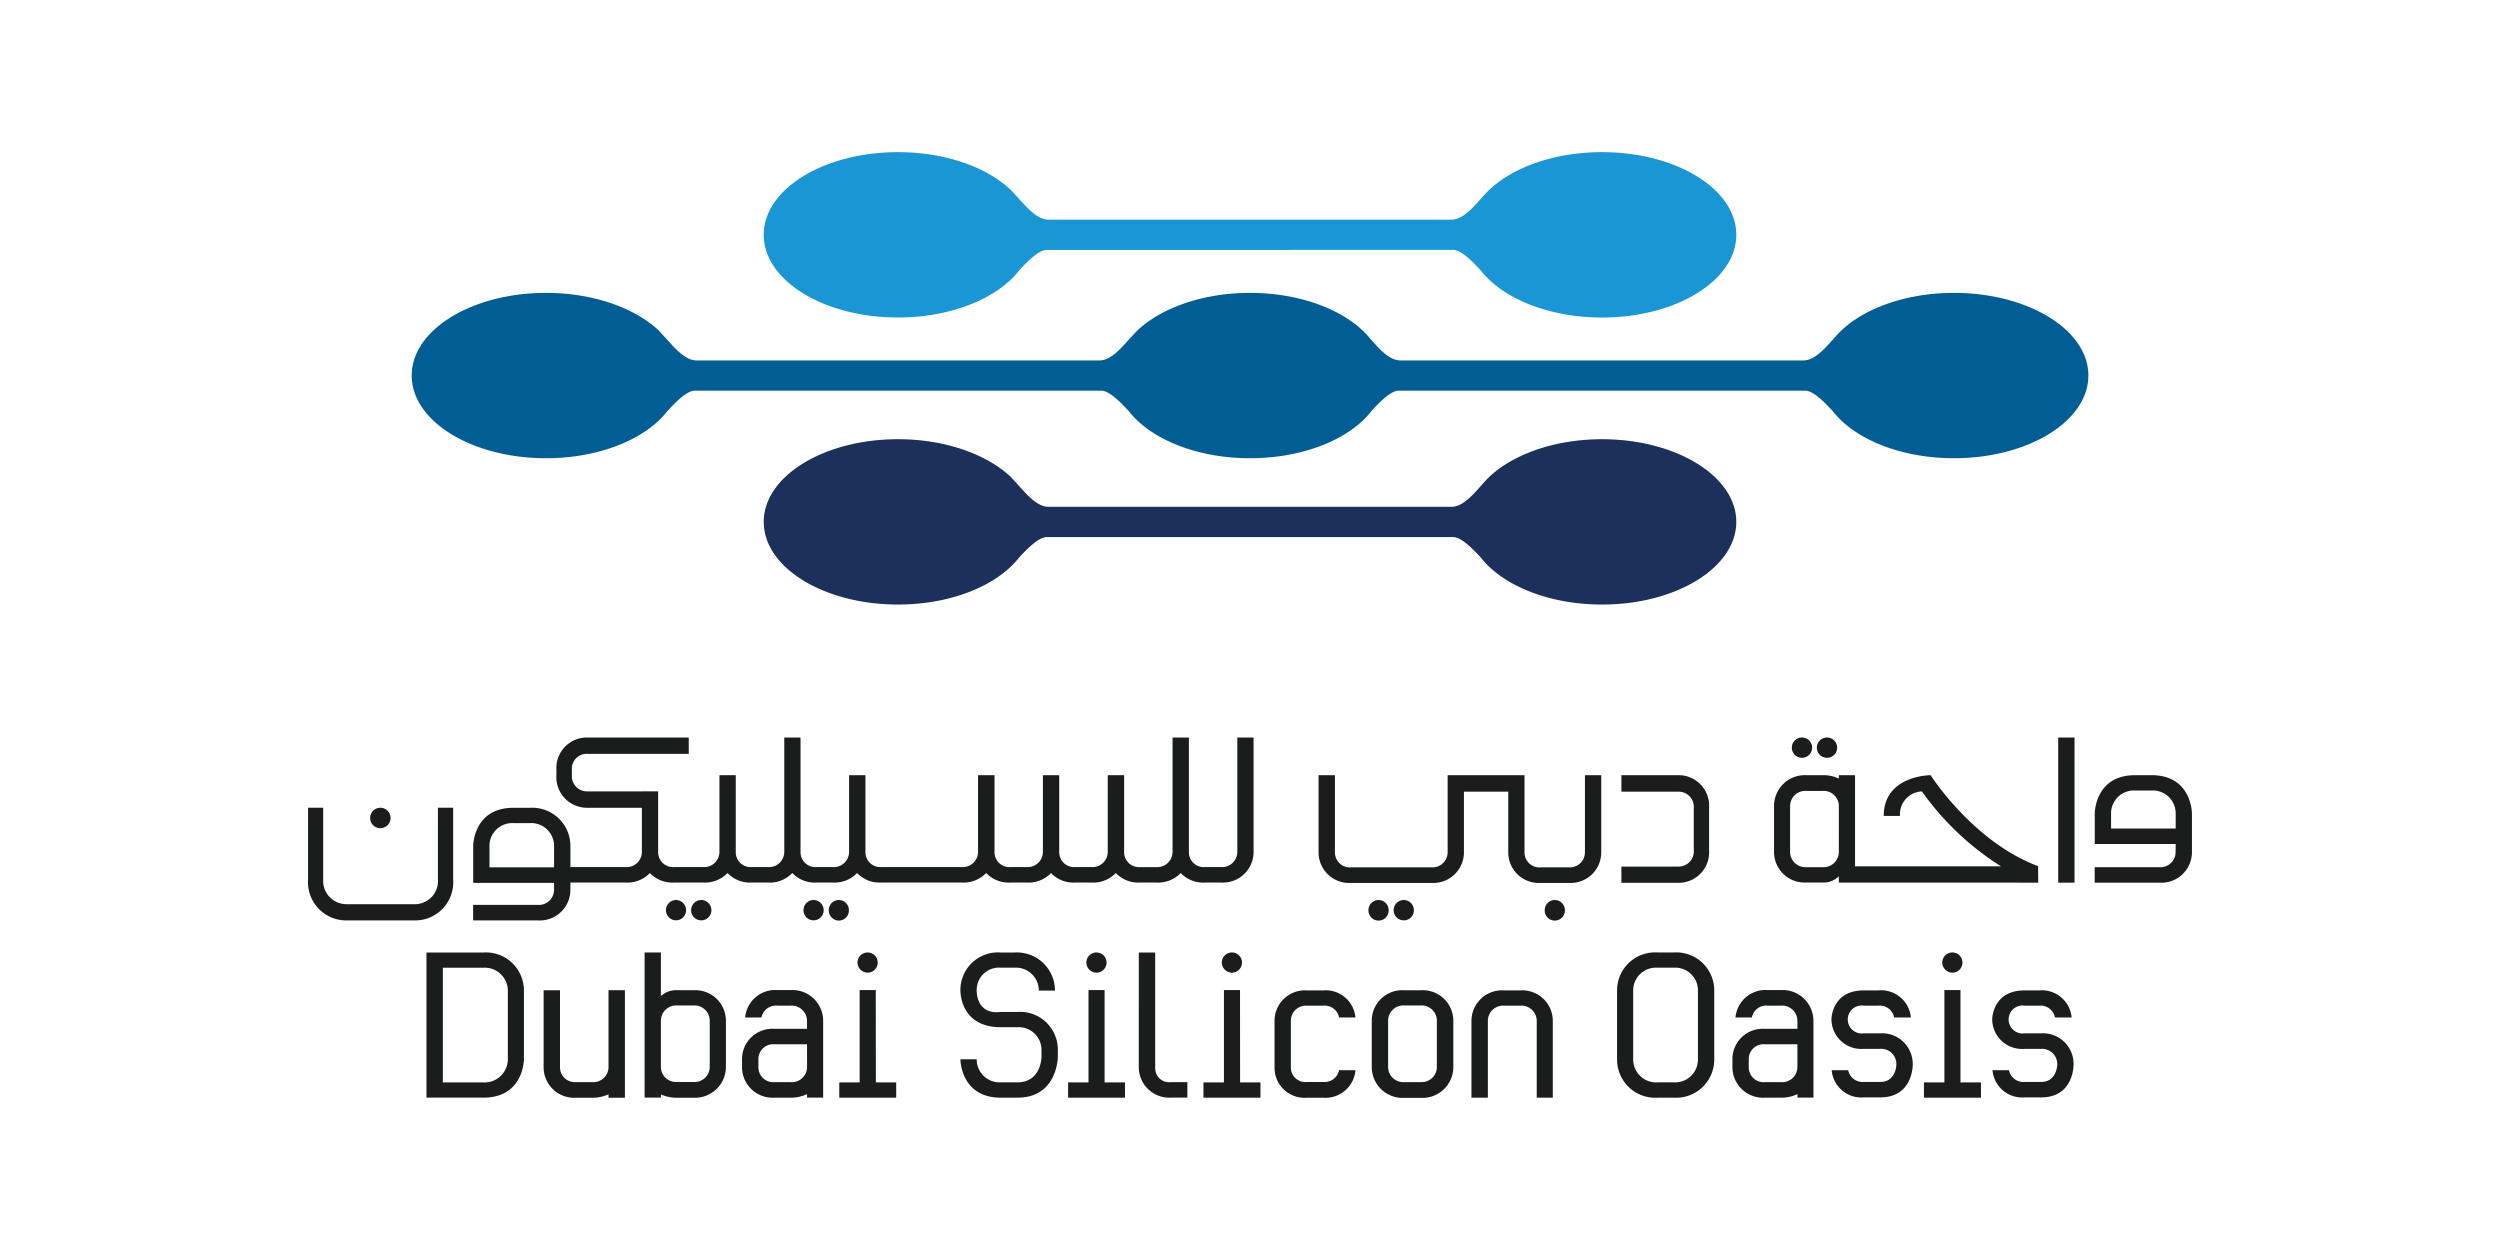
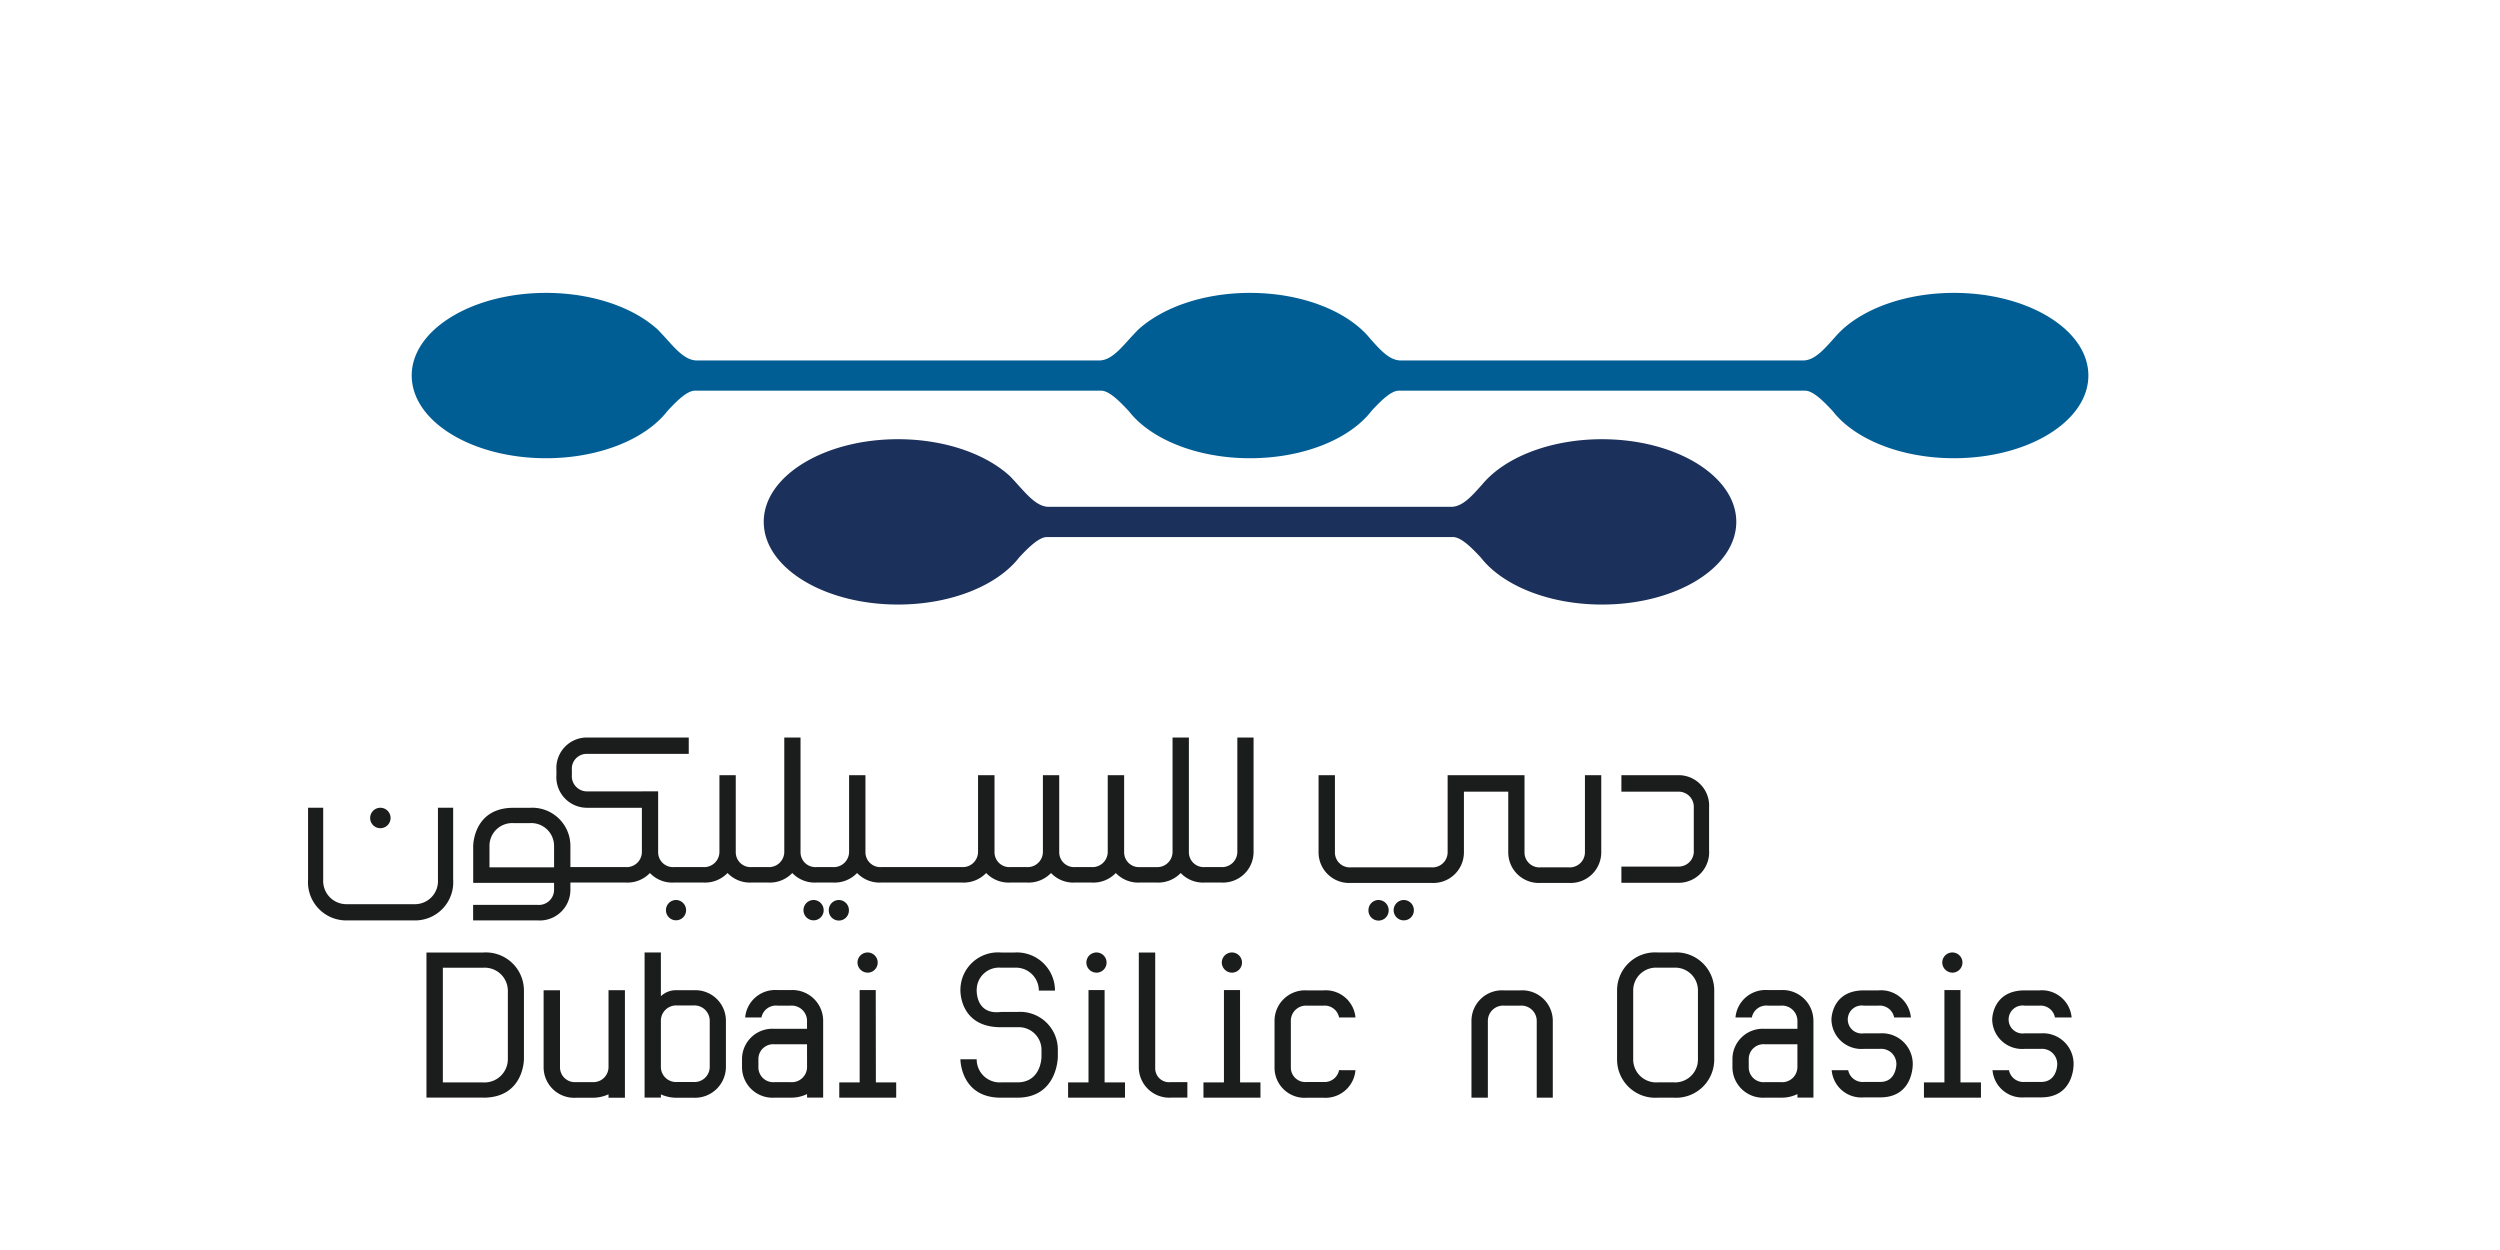
<svg xmlns="http://www.w3.org/2000/svg" id="Layer_1" data-name="Layer 1" viewBox="0 0 400 200">
  <defs>
    <style>.cls-1{fill:#1b305b;}.cls-2{fill:#005e95;}.cls-3{fill:#1a96d4;}.cls-4{fill:#1b1c1c;}</style>
  </defs>
  <path class="cls-1" d="M236.914,89.182c3.457,4.464,10.847,7.547,19.407,7.547,11.866,0,21.485-5.916,21.485-13.235,0-7.29-9.619-13.219-21.485-13.219-7.505,0-14.113,2.376-17.939,5.941a14.1,14.1,0,0,0-1.242,1.31c-1.57,1.751-3.109,3.565-4.946,3.565h-64.4c-1.82,0-3.363-1.814-4.968-3.577-.383-.44-.8-.88-1.2-1.3-3.85-3.565-10.457-5.941-17.95-5.941-11.864,0-21.478,5.929-21.478,13.219,0,7.319,9.614,13.235,21.478,13.235,8.552,0,15.947-3.083,19.4-7.547,1.434-1.544,3.078-3.147,4.306-3.245H232.6c1.258.1,2.871,1.7,4.31,3.245" />
  <path class="cls-2" d="M293.244,65.784c3.457,4.452,10.843,7.531,19.386,7.531,11.871,0,21.509-5.914,21.509-13.236,0-7.3-9.638-13.218-21.509-13.218-7.479,0-14.094,2.369-17.928,5.934a17.053,17.053,0,0,0-1.232,1.3c-1.586,1.757-3.122,3.576-4.947,3.576H224.106c-1.788,0-3.28-1.7-4.827-3.428-3.513-4.377-10.826-7.381-19.292-7.381-7.473,0-14.069,2.369-17.928,5.934-.415.423-.818.864-1.227,1.3-1.585,1.757-3.116,3.576-4.947,3.576h-64.4c-1.84,0-3.387-1.819-4.966-3.576-.4-.435-.819-.876-1.216-1.3-3.846-3.565-10.449-5.934-17.939-5.934-11.865,0-21.49,5.916-21.49,13.218,0,7.322,9.625,13.236,21.49,13.236,8.549,0,15.95-3.079,19.406-7.531,1.436-1.562,3.058-3.176,4.306-3.273h65.221c1.254.1,2.864,1.711,4.317,3.273,3.457,4.452,10.833,7.531,19.376,7.531,8.623,0,16.062-3.113,19.486-7.616,1.428-1.528,2.989-3.091,4.218-3.188h65.241c1.244.1,2.859,1.711,4.312,3.273" />
-   <path class="cls-3" d="M236.914,43.262c3.457,4.457,10.847,7.542,19.407,7.542,11.866,0,21.485-5.917,21.485-13.235s-9.619-13.225-21.485-13.225c-7.505,0-14.113,2.363-17.939,5.951a14.281,14.281,0,0,0-1.242,1.288c-1.57,1.76-3.109,3.559-4.946,3.559h-64.4c-1.82,0-3.363-1.8-4.968-3.559-.383-.438-.8-.9-1.2-1.288-3.85-3.588-10.457-5.951-17.95-5.951-11.864,0-21.478,5.911-21.478,13.225S131.808,50.8,143.672,50.8c8.552,0,15.947-3.085,19.4-7.542,1.434-1.563,3.078-3.159,4.306-3.274H232.6c1.258.115,2.871,1.711,4.31,3.274" />
  <path class="cls-4" d="M162.768,175.632h-2.621c-6.482,0-6.482-6.145-6.482-6.145h2.605a3.675,3.675,0,0,0,3.877,3.691h2.621c3.871,0,3.871-4.1,3.871-4.1v-1.059a3.63,3.63,0,0,0-3.871-3.662h-2.621c-6.72,0-6.482-6-6.482-6a6.011,6.011,0,0,1,6.482-5.956h2.167a6.1,6.1,0,0,1,6.482,6.1h-2.58a3.67,3.67,0,0,0-3.9-3.669h-2.167a3.569,3.569,0,0,0-3.877,3.52s-.236,4.074,3.877,3.56h2.621a6.039,6.039,0,0,1,6.483,6.1v1.059s0,6.557-6.483,6.557" />
-   <path class="cls-4" d="M227.291,175.656h-2.58a4.936,4.936,0,0,1-5.23-4.945v-7.4a4.889,4.889,0,0,1,5.23-4.87h2.58a4.893,4.893,0,0,1,5.241,4.87v7.4a4.94,4.94,0,0,1-5.241,4.945m2.607-6.33v-6.019a2.442,2.442,0,0,0-2.607-2.435h-2.58a2.444,2.444,0,0,0-2.613,2.435v7.4a2.427,2.427,0,0,0,2.575,2.43h2.618a2.439,2.439,0,0,0,2.607-2.43Z" />
  <path class="cls-4" d="M245.877,175.632V163.284a2.456,2.456,0,0,0-2.63-2.38h-2.6a2.44,2.44,0,0,0-2.589,2.443v12.285h-2.624V163.347a4.893,4.893,0,0,1,5.213-4.886h2.6a4.888,4.888,0,0,1,5.2,4.886v12.285Z" />
  <path class="cls-4" d="M182.206,160.869v9.865a4.886,4.886,0,0,0,5.19,4.887h2.584v-2.484h-2.647a2.214,2.214,0,0,1-2.5-2.225V152.4h-2.623v8.474Z" />
  <path class="cls-4" d="M175.437,155.627A1.616,1.616,0,1,0,173.82,154a1.62,1.62,0,0,0,1.617,1.624m-1.276,2.787v14.775h-3.267v2.438H180v-2.438h-3.264V158.414Z" />
  <path class="cls-4" d="M197.124,155.627A1.616,1.616,0,1,0,195.488,154a1.635,1.635,0,0,0,1.636,1.624m-1.293,2.787v14.775h-3.279v2.438h9.122v-2.438h-3.26l-.009-14.775Z" />
  <path class="cls-4" d="M214.25,171.226a2.358,2.358,0,0,1-2.532,1.889h-2.592a2.318,2.318,0,0,1-2.59-2.238v-7.57a2.417,2.417,0,0,1,2.59-2.4h2.592a2.345,2.345,0,0,1,2.532,1.888h2.624a4.775,4.775,0,0,0-5.156-4.331h-2.592a4.879,4.879,0,0,0-5.2,4.869v7.548a4.809,4.809,0,0,0,5.2,4.755h2.592a4.808,4.808,0,0,0,5.156-4.406Z" />
  <path class="cls-4" d="M77.343,175.621h-9.11V152.4h9.11a6.094,6.094,0,0,1,6.487,6.088v10.992s0,6.146-6.487,6.146m3.913-17.138a3.7,3.7,0,0,0-3.913-3.651H70.856v18.352h6.487a3.735,3.735,0,0,0,3.913-3.709Z" />
  <path class="cls-4" d="M138.838,155.627A1.616,1.616,0,1,0,137.2,154a1.636,1.636,0,0,0,1.637,1.624m-1.293,2.787v14.775h-3.26v2.438h9.108v-2.438H140.14l-.02-14.775Z" />
  <path class="cls-4" d="M97.364,158.437v12.3a2.421,2.421,0,0,1-2.607,2.4h-2.59A2.37,2.37,0,0,1,89.6,170.8v-12.36H86.978v12.3a4.892,4.892,0,0,0,5.189,4.9h2.59a6.071,6.071,0,0,0,2.607-.555v.549h2.623V158.437Z" />
  <path class="cls-4" d="M110.94,158.437h-2.613a3.474,3.474,0,0,0-2.585.956v-7h-2.608v23.227h2.608V175.1a6.037,6.037,0,0,0,2.585.538h2.613a4.952,4.952,0,0,0,5.207-4.922v-7.393a4.888,4.888,0,0,0-5.207-4.881m2.617,12.274a2.426,2.426,0,0,1-2.617,2.4h-2.613a2.415,2.415,0,0,1-2.585-2.4v-7.393a2.443,2.443,0,0,1,2.585-2.449h2.613a2.454,2.454,0,0,1,2.617,2.449Z" />
  <path class="cls-4" d="M131.706,163.346a4.919,4.919,0,0,0-5.2-4.932h-2.092a4.827,4.827,0,0,0-5.187,4.377h2.607a2.367,2.367,0,0,1,2.58-1.888H126.5a2.453,2.453,0,0,1,2.624,2.443v1.266h-5.239a4.85,4.85,0,0,0-5.161,4.846v1.276a4.89,4.89,0,0,0,5.192,4.893h2.552a5.957,5.957,0,0,0,2.661-.573v.567h2.576V163.346Zm-2.576,7.388a2.434,2.434,0,0,1-2.629,2.409h-2.584a2.367,2.367,0,0,1-2.571-2.335v-1.384a2.359,2.359,0,0,1,2.54-2.34h5.239l0,1.132Z" />
  <path class="cls-4" d="M267.8,175.632h-2.58a6.113,6.113,0,0,1-6.489-6.117V158.46a6.08,6.08,0,0,1,6.489-6.065h2.58a6.076,6.076,0,0,1,6.478,6.065v11.055a6.109,6.109,0,0,1-6.478,6.117m3.871-17.172a3.633,3.633,0,0,0-3.871-3.628h-2.58a3.647,3.647,0,0,0-3.909,3.628v11.055a3.668,3.668,0,0,0,3.909,3.662h2.58a3.655,3.655,0,0,0,3.871-3.662Z" />
  <path class="cls-4" d="M312.4,155.627A1.616,1.616,0,1,0,310.761,154a1.644,1.644,0,0,0,1.636,1.624m-1.291,2.787v14.775h-3.274v2.438h9.122v-2.438h-3.279V158.414Z" />
  <path class="cls-4" d="M300.841,165.332h-2.618a2.24,2.24,0,1,1,0-4.428h2.328a2.336,2.336,0,0,1,2.512,1.888h2.681a4.8,4.8,0,0,0-5.193-4.332h-2.328c-5.193,0-5.193,4.64-5.193,4.64a4.782,4.782,0,0,0,5.193,4.716h2.618a2.427,2.427,0,0,1,2.58,2.467s0,2.826-2.58,2.826h-2.618a2.349,2.349,0,0,1-2.513-1.872h-2.638a4.755,4.755,0,0,0,5.151,4.344h2.618c5.333,0,5.2-5.334,5.2-5.334a4.907,4.907,0,0,0-5.2-4.915" />
  <path class="cls-4" d="M326.585,165.332h-2.633a2.239,2.239,0,1,1,0-4.428H326.3a2.33,2.33,0,0,1,2.493,1.888h2.669a4.781,4.781,0,0,0-5.162-4.332h-2.349c-5.2,0-5.2,4.64-5.2,4.64a4.784,4.784,0,0,0,5.2,4.716h2.633a2.435,2.435,0,0,1,2.575,2.467s0,2.826-2.575,2.826h-2.633a2.357,2.357,0,0,1-2.518-1.872h-2.629a4.76,4.76,0,0,0,5.147,4.344h2.633c5.324,0,5.192-5.334,5.192-5.334a4.9,4.9,0,0,0-5.192-4.915" />
  <path class="cls-4" d="M290.146,163.346a4.917,4.917,0,0,0-5.2-4.932h-2.083a4.825,4.825,0,0,0-5.187,4.377H280.3a2.346,2.346,0,0,1,2.569-1.888h2.083a2.458,2.458,0,0,1,2.638,2.443v1.266h-5.236a4.851,4.851,0,0,0-5.164,4.846v1.276a4.891,4.891,0,0,0,5.194,4.893h2.543a5.871,5.871,0,0,0,2.663-.573v.567h2.561V163.346Zm-2.561,7.388a2.432,2.432,0,0,1-2.623,2.409h-2.583a2.37,2.37,0,0,1-2.579-2.335v-1.384a2.362,2.362,0,0,1,2.549-2.34h5.236v3.65Z" />
  <path class="cls-4" d="M268.584,124.03h-9.161v2.637h9.161a2.426,2.426,0,0,1,2.421,2.587v6.776a2.428,2.428,0,0,1-2.366,2.621h-9.216v2.6h9.161a4.887,4.887,0,0,0,4.87-5.223v-6.776a4.887,4.887,0,0,0-4.87-5.224" />
  <path class="cls-4" d="M231.622,124.03v12.337a2.426,2.426,0,0,1-2.607,2.409h-12.86a2.379,2.379,0,0,1-2.566-2.357V124.03h-2.618v12.337a4.891,4.891,0,0,0,5.184,4.9h12.86a4.9,4.9,0,0,0,5.214-4.9v-9.7h7.092v9.7a4.89,4.89,0,0,0,5.182,4.9h4.489a4.9,4.9,0,0,0,5.209-4.9V124.03H253.59v12.337a2.422,2.422,0,0,1-2.6,2.409H246.5a2.383,2.383,0,0,1-2.576-2.357V124.03Z" />
  <path class="cls-4" d="M220.57,144a1.621,1.621,0,0,0-1.617,1.637,1.617,1.617,0,1,0,3.233,0A1.638,1.638,0,0,0,220.57,144" />
  <path class="cls-4" d="M224.618,144a1.642,1.642,0,0,0-1.636,1.637,1.621,1.621,0,0,0,1.636,1.62,1.6,1.6,0,0,0,1.6-1.62,1.622,1.622,0,0,0-1.6-1.637" />
-   <path class="cls-4" d="M248.754,144a1.629,1.629,0,0,0-1.6,1.637,1.616,1.616,0,1,0,3.231,0A1.637,1.637,0,0,0,248.754,144" />
  <path class="cls-4" d="M130.182,144a1.625,1.625,0,0,0-1.625,1.637,1.616,1.616,0,1,0,3.232,0A1.63,1.63,0,0,0,130.182,144" />
  <path class="cls-4" d="M134.217,144a1.617,1.617,0,0,0-1.611,1.637,1.611,1.611,0,1,0,3.221,0,1.629,1.629,0,0,0-1.61-1.637" />
  <path class="cls-4" d="M70.071,140.756a3.691,3.691,0,0,1-3.65,3.914H55.406a3.719,3.719,0,0,1-3.694-3.914V129.242H49.289v11.514a6.121,6.121,0,0,0,6.117,6.512H66.421a6.1,6.1,0,0,0,6.085-6.512V129.242H70.071Z" />
  <path class="cls-4" d="M60.839,132.51a1.634,1.634,0,1,0-1.614-1.636,1.627,1.627,0,0,0,1.614,1.636" />
  <path class="cls-4" d="M108.153,144a1.624,1.624,0,0,0-1.6,1.637,1.611,1.611,0,1,0,3.222,0A1.633,1.633,0,0,0,108.153,144" />
-   <path class="cls-4" d="M112.212,144a1.629,1.629,0,0,0-1.63,1.637,1.62,1.62,0,1,0,3.24,0,1.632,1.632,0,0,0-1.61-1.637" />
  <path class="cls-4" d="M197.973,118v18.3a2.44,2.44,0,0,1-2.606,2.432h-2.576a2.377,2.377,0,0,1-2.569-2.352V118h-2.614v18.3A2.442,2.442,0,0,1,185,138.736h-2.569a2.377,2.377,0,0,1-2.57-2.352V124.03h-2.623V136.3a2.442,2.442,0,0,1-2.612,2.432h-2.569a2.381,2.381,0,0,1-2.581-2.352V124.03h-2.612V136.3a2.44,2.44,0,0,1-2.607,2.432h-2.566a2.377,2.377,0,0,1-2.569-2.352V124.03h-2.635V136.3a2.438,2.438,0,0,1-2.6,2.432H141.046a2.379,2.379,0,0,1-2.575-2.352V124.03h-2.617V136.3a2.448,2.448,0,0,1-2.63,2.432h-2.569a2.377,2.377,0,0,1-2.57-2.352V118h-2.6v18.3a2.443,2.443,0,0,1-2.616,2.432h-2.578a2.377,2.377,0,0,1-2.569-2.352V124.03h-2.613V136.3a2.439,2.439,0,0,1-2.605,2.432h-4.633a2.377,2.377,0,0,1-2.569-2.352v-9.762h-2.6v.006H93.9a2.432,2.432,0,0,1-2.4-2.644v-.761a2.376,2.376,0,0,1,2.328-2.6H110.2V118H93.9a4.887,4.887,0,0,0-4.872,5.219v.761a4.9,4.9,0,0,0,4.872,5.264H102.7v7.095a2.43,2.43,0,0,1-2.607,2.393H91.264V135.36a6.106,6.106,0,0,0-6.478-6.112H82.137c-6.426,0-6.426,6.112-6.426,6.112v5.9h12.94l0,1.122a2.426,2.426,0,0,1-2.619,2.4H75.7v2.484H86.027a4.9,4.9,0,0,0,5.237-4.887v-1.174h8.825a4.981,4.981,0,0,0,3.9-1.522,4.913,4.913,0,0,0,3.876,1.522H112.5a5,5,0,0,0,3.907-1.522,4.946,4.946,0,0,0,3.88,1.522h2.578a4.951,4.951,0,0,0,3.9-1.522,4.952,4.952,0,0,0,3.886,1.522h2.569a4.977,4.977,0,0,0,3.914-1.522,4.967,4.967,0,0,0,3.908,1.522h12.835a5,5,0,0,0,3.913-1.522,4.943,4.943,0,0,0,3.892,1.522h2.566a4.988,4.988,0,0,0,3.917-1.522,4.9,4.9,0,0,0,3.883,1.522h2.569a4.955,4.955,0,0,0,3.908-1.522,4.955,4.955,0,0,0,3.9,1.522H185a5,5,0,0,0,3.914-1.522,4.919,4.919,0,0,0,3.882,1.522h2.576a4.9,4.9,0,0,0,5.2-4.909V118ZM88.651,138.776H78.317V135.36a3.637,3.637,0,0,1,3.82-3.662h2.649a3.653,3.653,0,0,1,3.865,3.662Z" />
-   <path class="cls-4" d="M288.309,121.248a1.625,1.625,0,1,0-1.617-1.624,1.63,1.63,0,0,0,1.617,1.624m4.048,0a1.625,1.625,0,0,0,0-3.249,1.625,1.625,0,1,0,0,3.249m33.724,17.334c-10.392-3.9-17.106-14.449-17.183-14.552,0,0-7.5,0-7.5,6.523H304a3.653,3.653,0,0,1,3.506-3.926,44.809,44.809,0,0,0,12.651,11.983H296.806V124.03h-2.593v.543a5.693,5.693,0,0,0-2.574-.543h-2.612a4.933,4.933,0,0,0-5.182,4.932v7.33a4.9,4.9,0,0,0,5.182,4.911h2.612a3.411,3.411,0,0,0,2.574-1v1.008l31.9.011-.018-2.643Zm-31.868-2.29a2.444,2.444,0,0,1-2.574,2.456h-2.612a2.457,2.457,0,0,1-2.612-2.456v-7.33a2.431,2.431,0,0,1,2.612-2.415h2.612a2.418,2.418,0,0,1,2.574,2.415ZM344.24,124.03H341.6c-6.439,0-6.439,6.128-6.439,6.128v4.882h12.952l-.017,1.315a2.418,2.418,0,0,1-2.613,2.393H335.15v2.477h10.331a4.889,4.889,0,0,0,5.23-4.87v-6.2s0-6.128-6.471-6.128m3.871,8.537h-10.34v-2.409a3.647,3.647,0,0,1,3.827-3.673h2.642a3.662,3.662,0,0,1,3.871,3.673Zm-18.8,8.658h2.612V118h-2.612Z" />
</svg>